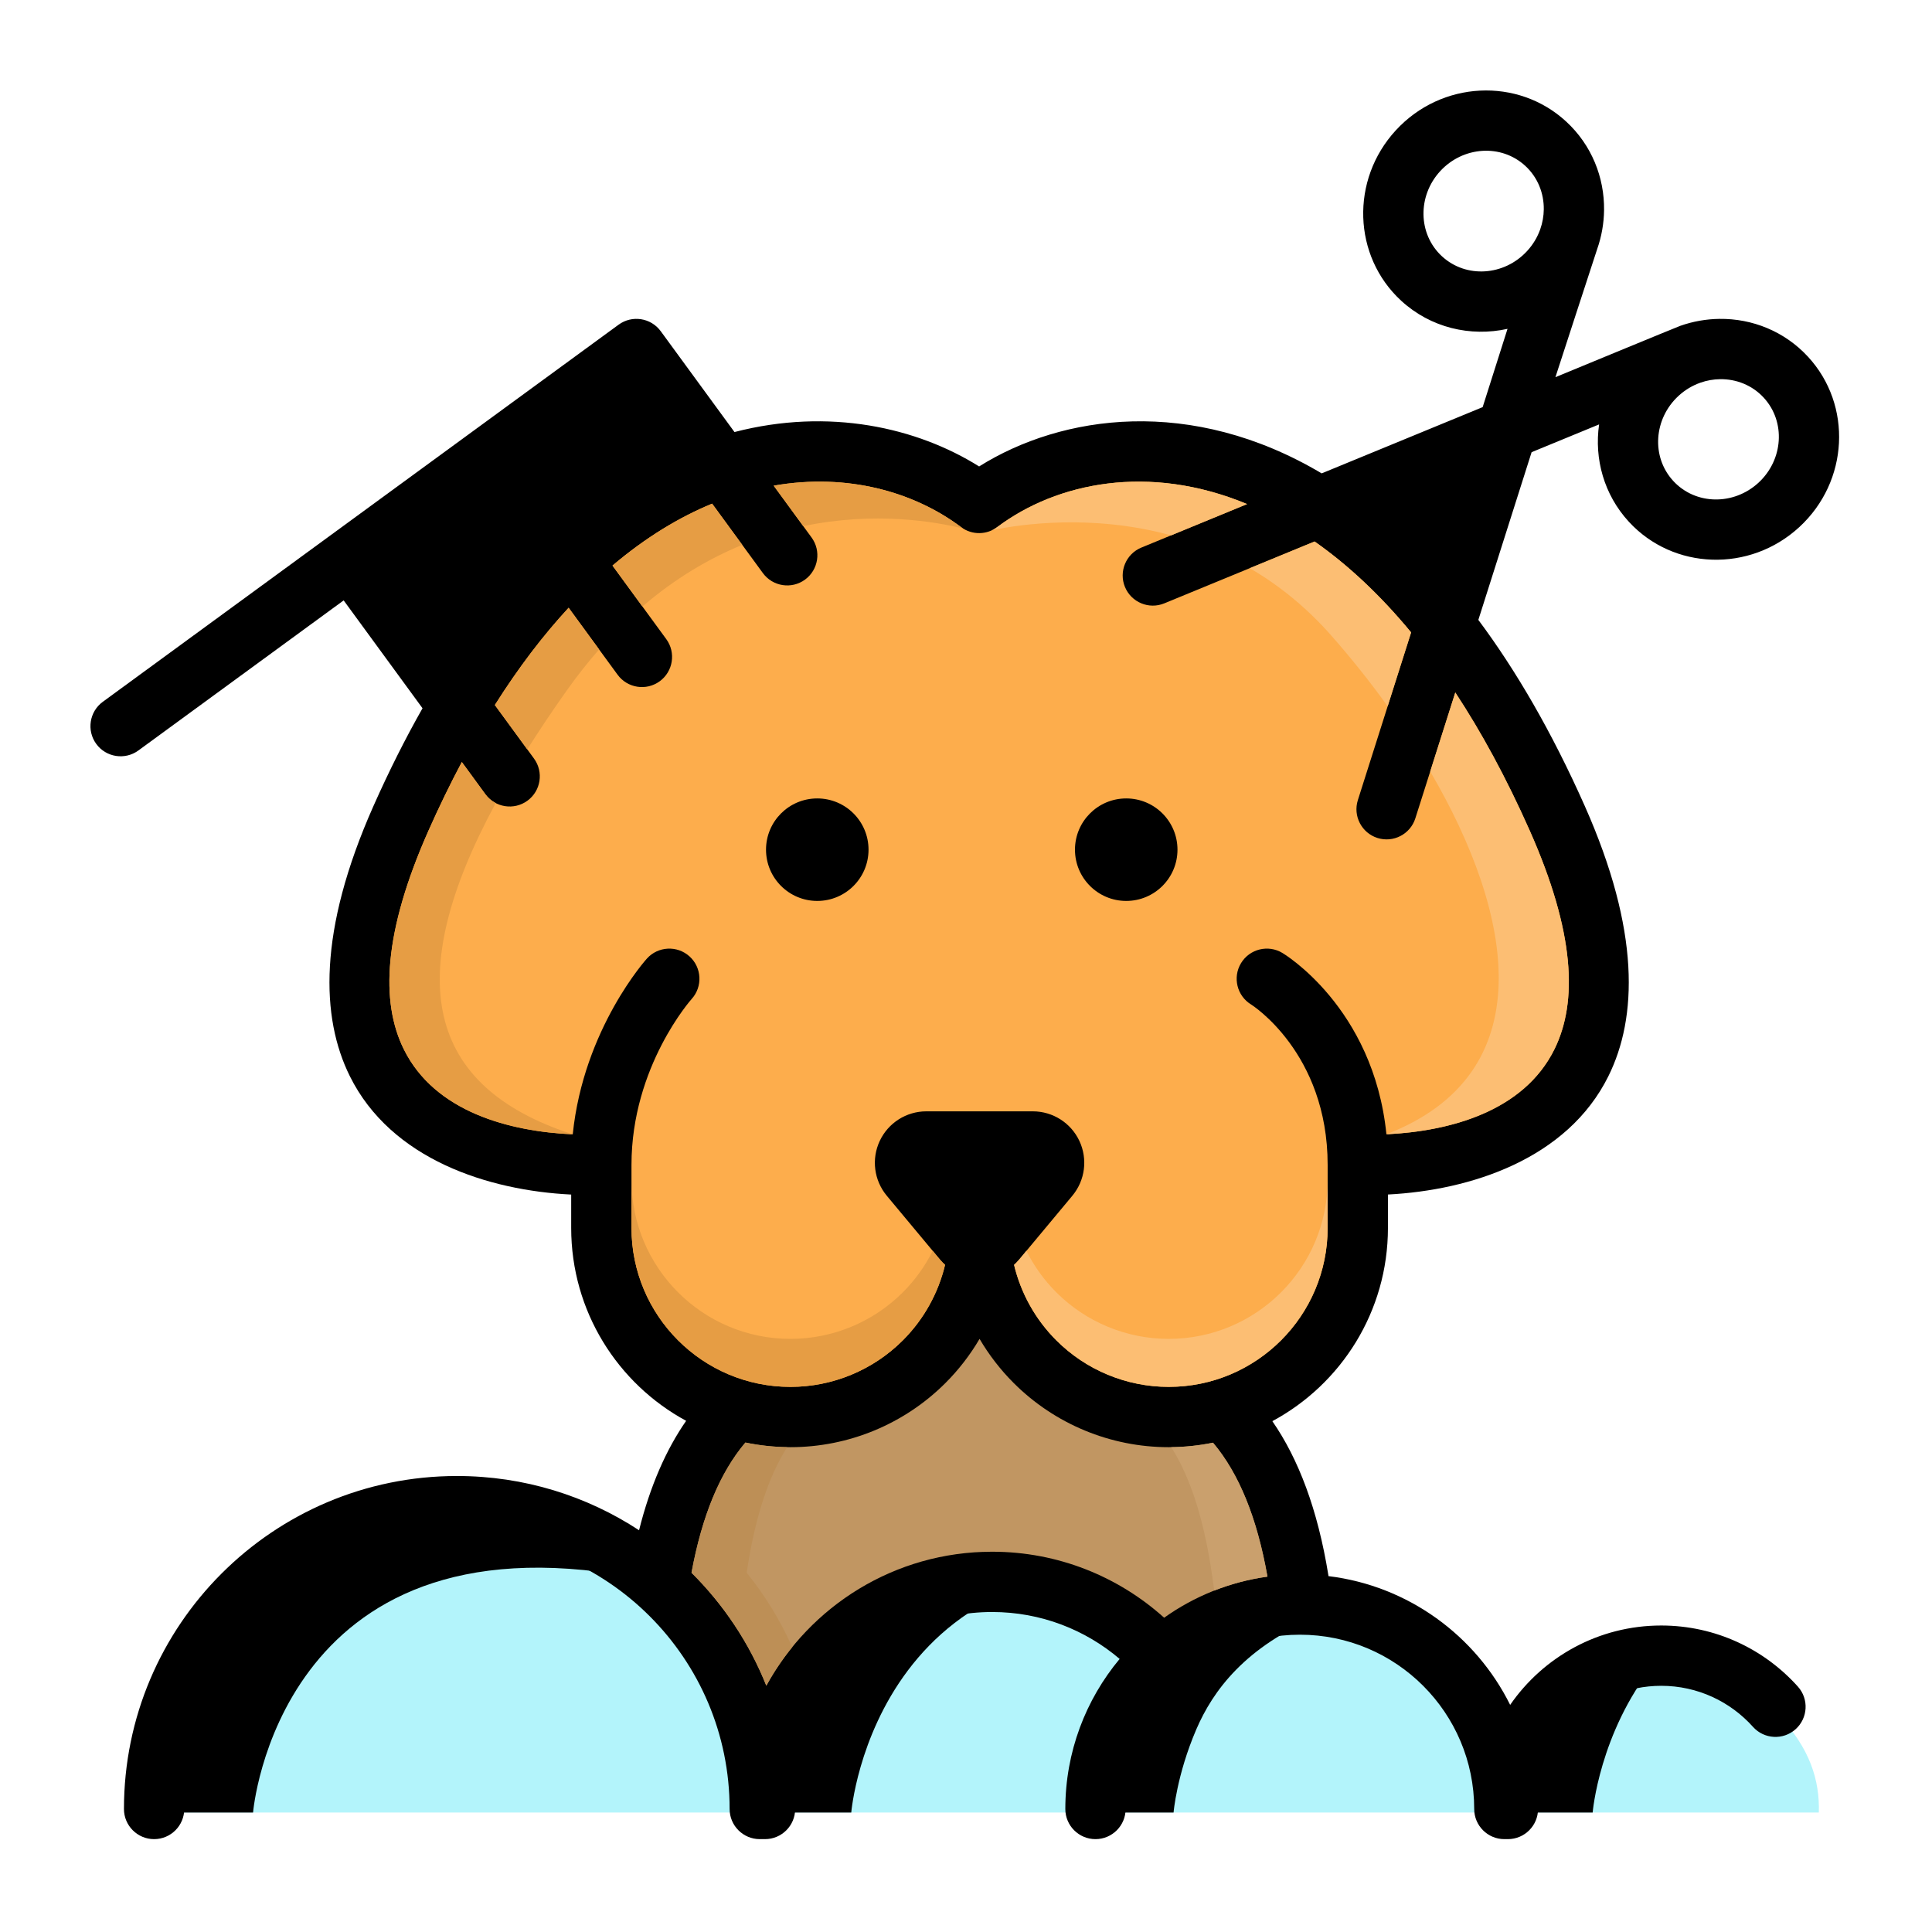
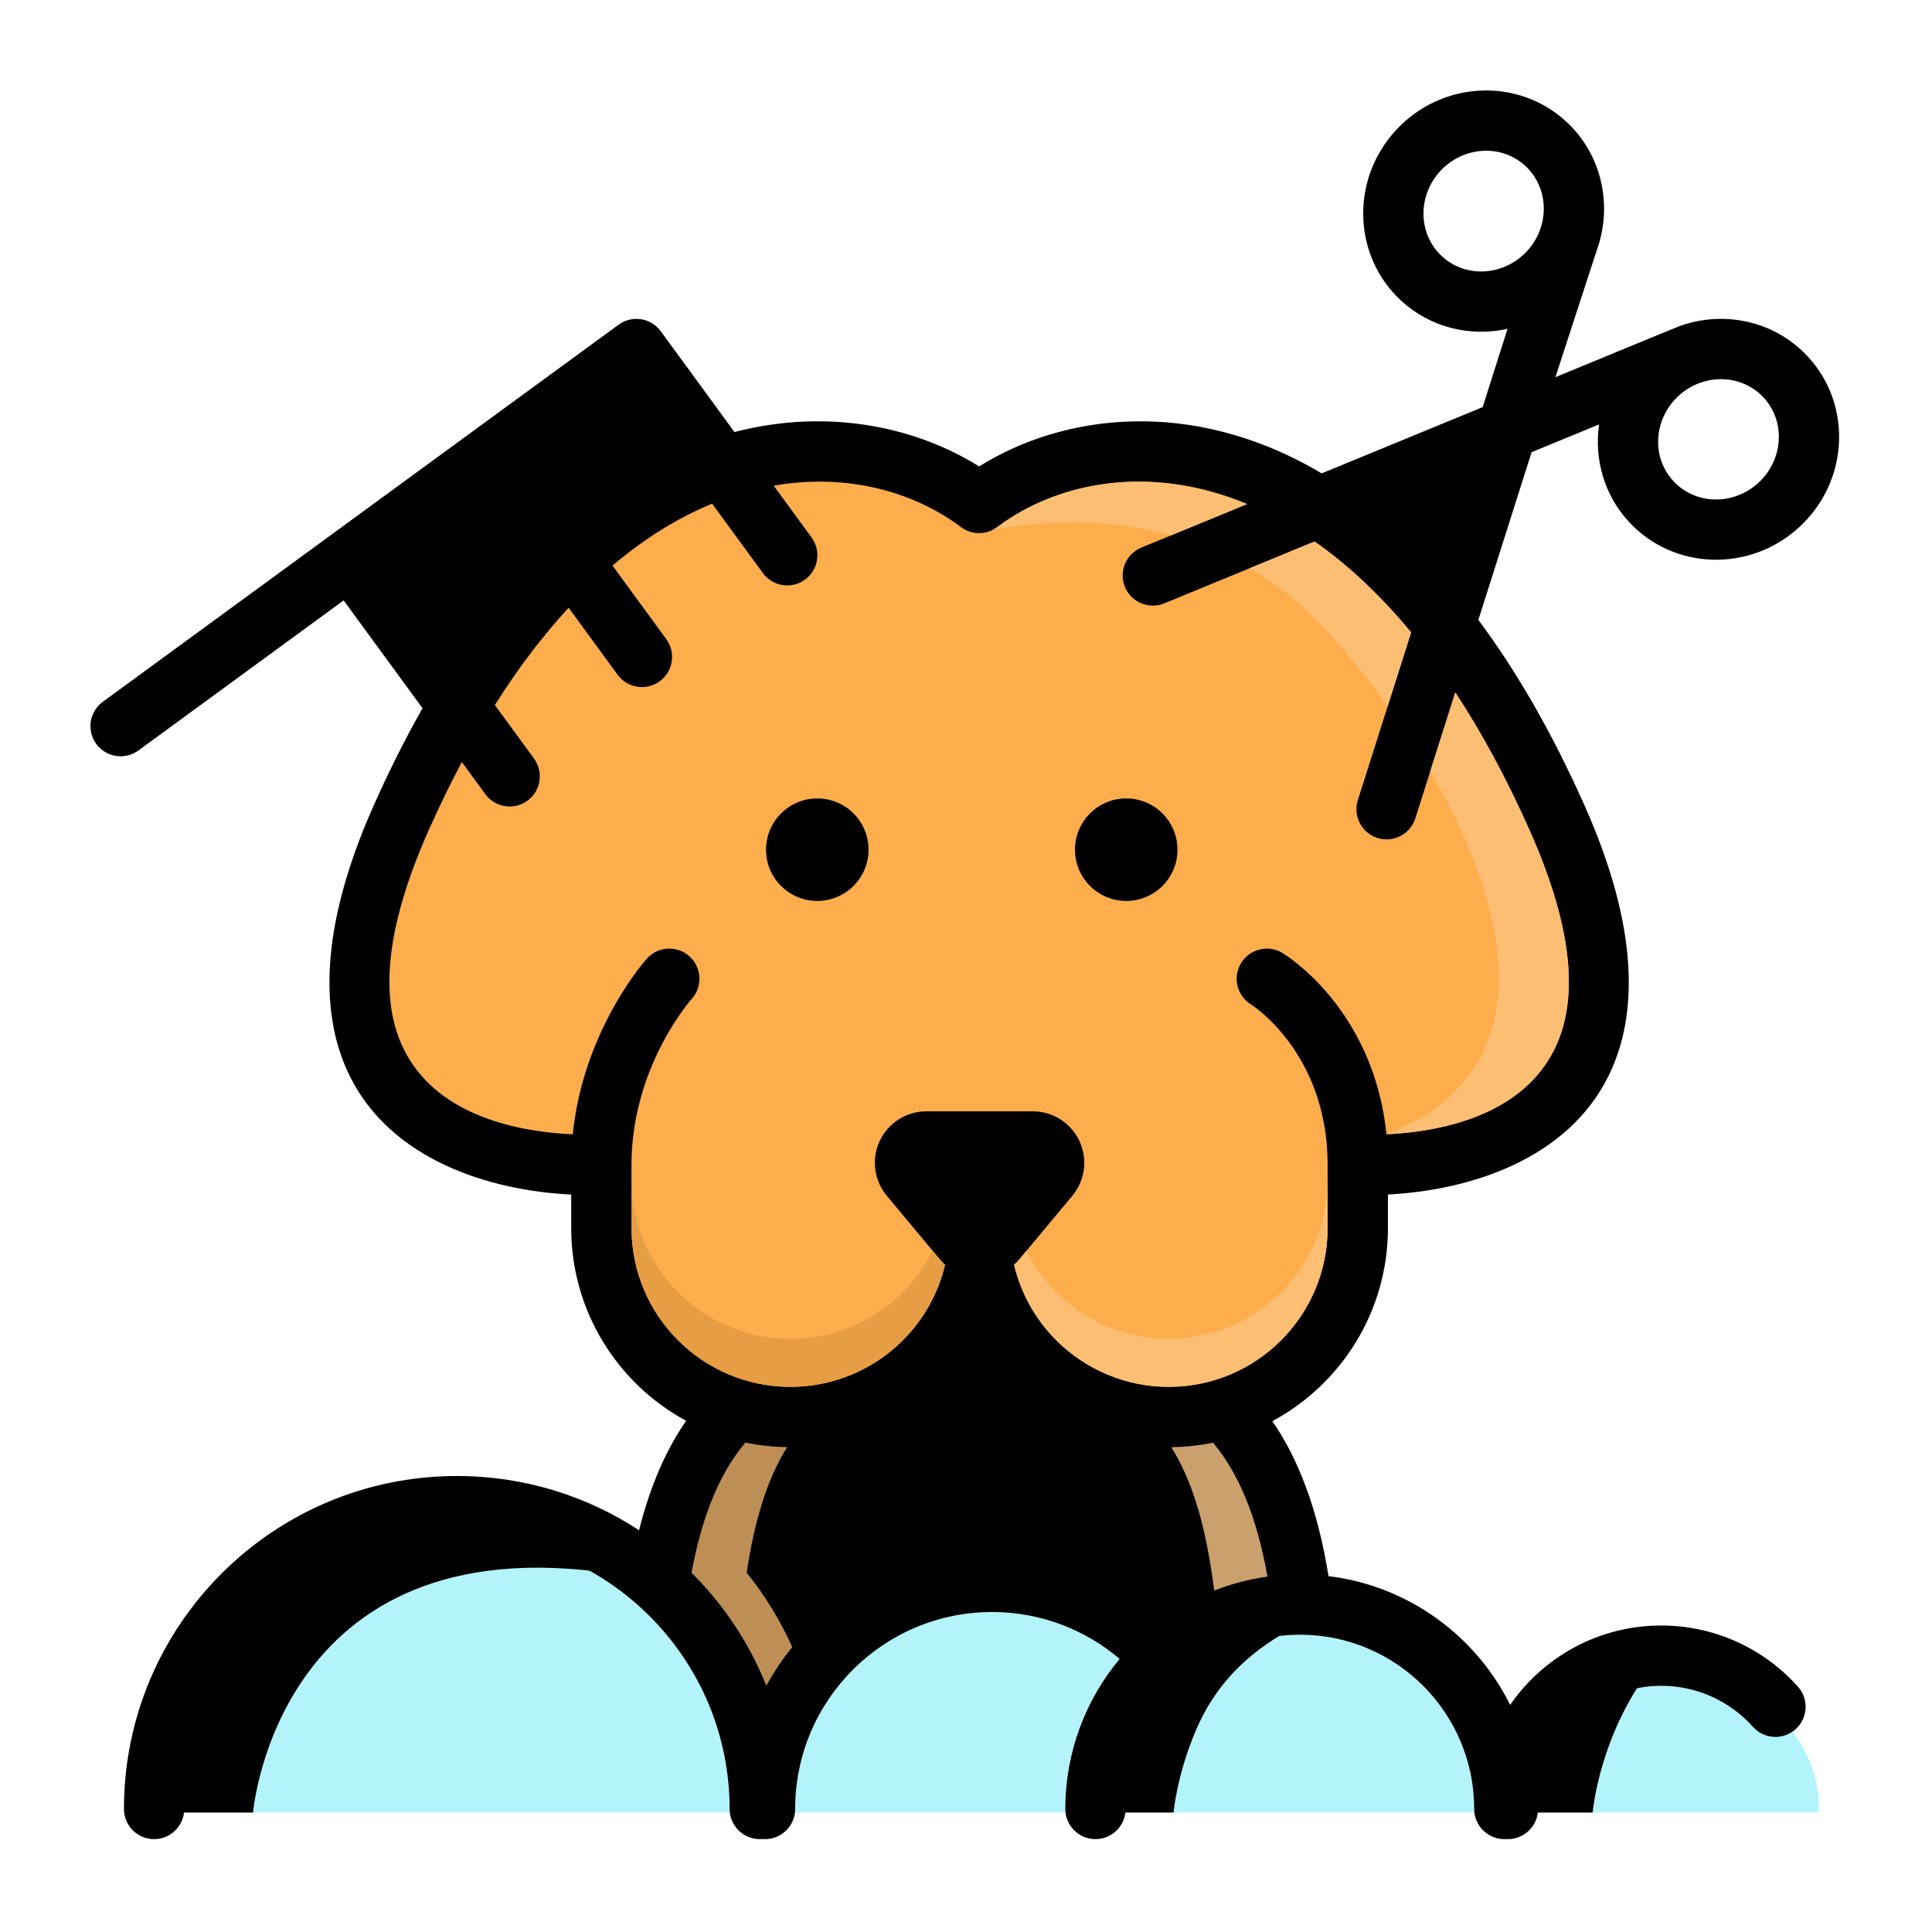
<svg xmlns="http://www.w3.org/2000/svg" viewBox="0 0 534 534">
  <g id="Layer2">
    <path d="m41.68 500.981h461.036c.289-8.929-2.518-17.857-11.049-26.786l-18.304-14.944-39.734 8.239-26.021 10.92-14.903-24.906-180.979-31.66-37.185 7.132-33.104-9.782-58.051 7.2-34.485 41.096z" fill="#b3f4fb" />
    <g>
      <path d="m69.943 500.981s6.896-83.045 104.598-65.153c0 0-67.536-54.792-116.515 20.787l-15.334 39.672 8.18 4.694z" />
-       <path d="m235.285 500.981s6.896-83.045 104.598-65.153c0 0-67.536-54.792-116.515 20.787l-15.334 39.672 8.18 4.694z" />
      <path d="m324.37 500.981s.861-10.364 6.281-22.98c4.59-10.682 13.526-22.943 34.09-31.429 17.31-7.144-41.706-.539-52.288 10.043l-15.334 39.672 8.18 4.694z" />
      <path d="m440.207 500.981s1.826-21.985 16.906-40.894c4.04-5.066-34.517 11.258-34.517 11.258l-1.461 29.636z" />
    </g>
    <path d="m416.674 90.891-6.871 21.638-44.495 18.312c-36.038-21.41-71.782-16.269-94.681-1.917-17.112-10.725-41.399-16.307-67.62-9.506l-20.376-27.869c-2.716-3.715-7.93-4.525-11.645-1.809l-142.571 104.235c-3.713 2.715-4.523 7.933-1.809 11.646 2.715 3.713 7.933 4.523 11.646 1.809l56.736-41.481 21.797 29.814c-4.672 8.224-9.201 17.203-13.551 26.991-15.383 34.612-14.543 58.534-6.544 74.686 11.434 23.088 38.418 31.619 61.185 32.733v9.219c0 23.035 12.851 43.068 31.774 53.321-5.514 7.932-9.925 17.936-13.015 30.244-14.473-9.479-31.766-14.992-50.337-14.992-50.795 0-92.035 41.24-92.035 92.035 0 4.599 3.734 8.333 8.334 8.333 4.599 0 8.333-3.734 8.333-8.333 0-41.597 33.771-75.368 75.368-75.368s75.368 33.771 75.368 75.368c0 4.599 3.734 8.333 8.333 8.333h1.45c4.599 0 8.333-3.734 8.333-8.333 0-30.048 24.395-54.443 54.443-54.443 13.439 0 25.747 4.882 35.246 12.965-9.373 11.244-15.016 25.707-15.016 41.478 0 4.599 3.734 8.333 8.333 8.333 4.6 0 8.334-3.734 8.334-8.333 0-26.588 21.585-48.173 48.173-48.173s48.174 21.585 48.174 48.173c0 4.599 3.734 8.333 8.333 8.333h.979c4.599 0 8.333-3.734 8.333-8.333 0-18.791 15.256-34.047 34.047-34.047 10.075 0 19.133 4.388 25.369 11.353 3.069 3.426 8.341 3.717 11.768.649 3.426-3.069 3.717-8.341.649-11.768-9.288-10.372-22.781-16.9-37.786-16.9-17.306 0-32.599 8.687-41.754 21.938-9.494-19.121-28.151-32.904-50.21-35.588-.013-.106-.028-.212-.046-.318-2.928-18.088-8.251-32.085-15.474-42.512 19.019-10.225 31.949-30.31 31.949-53.415v-9.231c22.713-1.163 49.546-9.715 60.939-32.721 7.999-16.152 8.84-40.074-6.543-74.686-9.131-20.545-19.052-37.526-29.407-51.416l14.721-46.355 18.654-7.677c-1.371 9.5 1.339 19.425 8.23 26.912 12.283 13.347 33.386 14.095 47.102 1.473 13.715-12.623 14.717-33.715 2.434-47.062-6.503-7.066-15.453-10.601-24.495-10.493-3.647.044-7.308.682-10.822 1.92-1.023.361-34.519 14.195-34.519 14.195s11.143-34.28 11.522-35.355c1.239-3.515 1.877-7.176 1.92-10.823.108-9.042-3.427-17.992-10.492-24.495-13.347-12.283-34.439-11.281-47.062 2.435-12.623 13.715-11.874 34.818 1.472 47.101 8.143 7.494 19.169 10.043 29.395 7.777zm-269.596 63.288-12.537-17.148-26.099 19.081 17.782 24.321c6.759-10.113 13.745-18.819 20.854-26.254zm248.893 1.907 7.248-22.824-21.817 8.978c4.897 4.058 9.765 8.659 14.569 13.846zm-247.976-28.891 11.325 15.489c9.063-7.587 18.23-13.304 27.304-17.435l-12.529-17.136zm314.487 5.737c-6.14-6.672-5.398-17.202 1.458-23.512 1.808-1.664 3.867-2.88 6.037-3.644 1.78-.628 3.634-.952 5.482-.974 4.436-.053 8.842 1.647 12.033 5.113 6.14 6.672 5.398 17.202-1.458 23.512s-17.411 6.177-23.551-.495zm-63.916-62.081c-6.672-6.14-6.805-16.696-.495-23.552 6.309-6.856 16.839-7.597 23.511-1.457 3.467 3.19 5.167 7.596 5.114 12.032-.022 1.848-.347 3.702-.974 5.483-.765 2.17-1.98 4.228-3.644 6.036-6.31 6.857-16.84 7.598-23.512 1.458z" />
-     <path d="m270.75 370.062c-2.587 4.409-5.742 8.508-9.417 12.184-11.366 11.365-26.781 17.75-42.854 17.75-4.268 0-8.432-.441-12.455-1.281-7.051 8.336-11.982 20.23-14.894 35.988 8.874 8.811 15.963 19.416 20.677 31.222 12.08-22.061 35.514-37.034 62.417-37.034 18.269 0 34.939 6.903 47.539 18.242 8.289-5.897 18.021-9.895 28.561-11.356-2.879-16.267-7.862-28.499-15.052-37.02-3.957.813-8.054 1.239-12.251 1.239-16.074 0-31.489-6.385-42.854-17.75-3.676-3.676-6.83-7.775-9.417-12.184z" fill="#c19662" />
+     <path d="m270.75 370.062z" fill="#c19662" />
    <path d="m218.98 455.245c-3.415-7.569-7.668-14.48-12.603-20.542 2.236-14.972 5.946-26.455 11.201-34.714-3.953-.057-7.815-.493-11.554-1.274-7.051 8.336-11.982 20.23-14.894 35.988 8.874 8.811 15.963 19.416 20.677 31.222 2.071-3.782 4.475-7.355 7.173-10.68z" fill="#bd8f56" />
    <path d="m323.722 399.992c5.377 8.452 9.137 20.288 11.355 35.785.188 1.313.366 2.597.529 3.853 4.666-1.834 9.597-3.143 14.718-3.853-2.879-16.267-7.862-28.499-15.052-37.02-3.736.767-7.598 1.19-11.55 1.235z" fill="#caa06d" />
    <path d="m270.727 428.976c.504-.024 1.008-.044 1.514-.057.505-.014 1.011-.023 1.519-.026z" fill="#c19662" />
    <path d="m344.697 139.324c-27.159-11.282-52.559-5.957-68.955 6.277-2.893 2.25-7.043 2.39-10.115.086-12.862-9.647-31.301-15.034-51.785-11.449l10.471 14.323c2.715 3.712 1.904 8.931-1.809 11.645-3.713 2.715-8.931 1.904-11.645-1.809l-14.028-19.187c-9.072 3.733-18.343 9.318-27.538 17.115l14.863 20.329c2.714 3.713 1.904 8.931-1.809 11.645-3.713 2.715-8.931 1.904-11.646-1.809l-13.531-18.507c-6.95 7.515-13.789 16.424-20.393 26.884l10.819 14.798c2.714 3.713 1.904 8.931-1.809 11.645-3.713 2.715-8.931 1.904-11.646-1.808l-6.49-8.878c-3.134 5.887-6.203 12.185-9.187 18.899-12.497 28.118-13.337 47.399-6.838 60.521 8.606 17.378 29.346 22.694 46.68 23.482 2.987-29.27 20.496-48.577 20.496-48.577 3.08-3.416 8.354-3.69 11.77-.61 3.416 3.079 3.689 8.353.61 11.769 0 0-16.641 18.597-16.641 45.86v17.424c0 24.266 19.672 43.938 43.938 43.938 11.653 0 22.829-4.63 31.068-12.869 5.787-5.787 9.793-13.022 11.666-20.854-.494-.446-.959-.929-1.39-1.447-4.428-5.313-9.677-11.612-14.716-17.659-3.533-4.24-4.295-10.141-1.954-15.139s7.362-8.191 12.881-8.191h29.432c5.519 0 10.54 3.193 12.881 8.191 2.34 4.998 1.579 10.899-1.954 15.139-5.039 6.047-10.289 12.346-14.716 17.659-.432.518-.897 1.001-1.39 1.447 1.872 7.832 5.878 15.067 11.665 20.854 8.24 8.239 19.416 12.869 31.068 12.869h.001c24.266 0 43.937-19.672 43.937-43.938v-17.424c0-31.043-21.13-44.312-21.13-44.312-3.934-2.383-5.193-7.512-2.81-11.446 2.384-3.933 7.512-5.192 11.446-2.809 0 0 25.167 14.841 28.74 50.113 17.283-.829 37.861-6.177 46.425-23.47 6.498-13.122 5.659-32.403-6.838-60.521-6.493-14.609-13.39-27.246-20.548-38.123l-11.049 34.794c-1.392 4.383-6.081 6.812-10.465 5.42-4.383-1.392-6.812-6.081-5.42-10.465l14.721-46.356c-8.741-10.585-17.719-18.85-26.679-25.124l-41.54 17.096c-4.253 1.751-9.128-.281-10.878-4.534-1.75-4.254.282-9.128 4.535-10.878z" fill="#fdad4c" />
    <path d="m366.958 321.968v4.156c0 24.267-19.671 43.938-43.937 43.938h-.001c-11.652 0-22.828-4.629-31.068-12.869-3.382-3.383-6.156-7.26-8.251-11.463l-2.024 2.43c-.432.518-.897 1.001-1.39 1.447 1.872 7.832 5.878 15.067 11.665 20.854 8.24 8.239 19.416 12.869 31.068 12.869h.001c24.266 0 43.937-19.672 43.937-43.938z" fill="#fcbe73" />
    <path d="m174.541 321.968v17.424c0 24.266 19.672 43.938 43.938 43.938 11.653 0 22.829-4.63 31.068-12.869 5.787-5.787 9.793-13.022 11.666-20.854-.494-.446-.959-.929-1.39-1.447l-2.025-2.43c-2.094 4.203-4.868 8.08-8.251 11.463-8.239 8.24-19.415 12.869-31.068 12.869-24.266 0-43.938-19.671-43.938-43.937z" fill="#e69d44" />
    <circle cx="225.893" cy="234.85" r="14.167" />
    <circle cx="311.286" cy="234.85" r="14.167" />
    <path d="m395.308 213.239c23.301 39.802 31.152 83.552-12.104 100.275l.813-.042c17.109-.957 37.181-6.405 45.612-23.428 6.498-13.122 5.659-32.403-6.838-60.521-6.493-14.609-13.39-27.246-20.548-38.123zm-49.878-56.194c7.824 4.553 15.504 10.634 22.601 18.693 5.354 6.081 10.595 12.63 15.516 19.471l6.483-20.416c-8.741-10.585-17.719-18.85-26.679-25.124zm-71.171-10.524c7.809-1.618 27.585-4.53 49.425 1.451l21.013-8.648c-27.159-11.282-52.559-5.957-68.955 6.277-.465.362-.962.669-1.483.92zm-3.532.831h.001z" fill="#fcbe73" />
-     <path d="m158.306 313.526c-17.334-.788-38.074-6.104-46.68-23.482-6.499-13.122-5.659-32.403 6.838-60.521 2.984-6.714 6.053-13.012 9.187-18.899l6.49 8.878c.783 1.07 1.774 1.9 2.877 2.472-26.24 48.468-18.936 78.304 20.726 91.369zm7.287-134.023c-3.062 3.484-6.076 7.294-9.018 11.452-3.947 5.576-7.558 10.964-10.836 16.171l-8.962-12.259c6.604-10.46 13.443-19.369 20.393-26.884zm39.566-28.901c-9.093 3.727-18.456 9.187-27.598 17.031l-8.268-11.308c9.195-7.797 18.466-13.382 27.538-17.115zm65.468-3.249-.001-.001h.001zm-48.603-1.923-8.182-11.192c20.484-3.585 38.923 1.802 51.785 11.449.191.143.386.277.584.401-7.624-1.891-24.362-4.81-44.187-.658z" fill="#e69d44" />
  </g>
</svg>